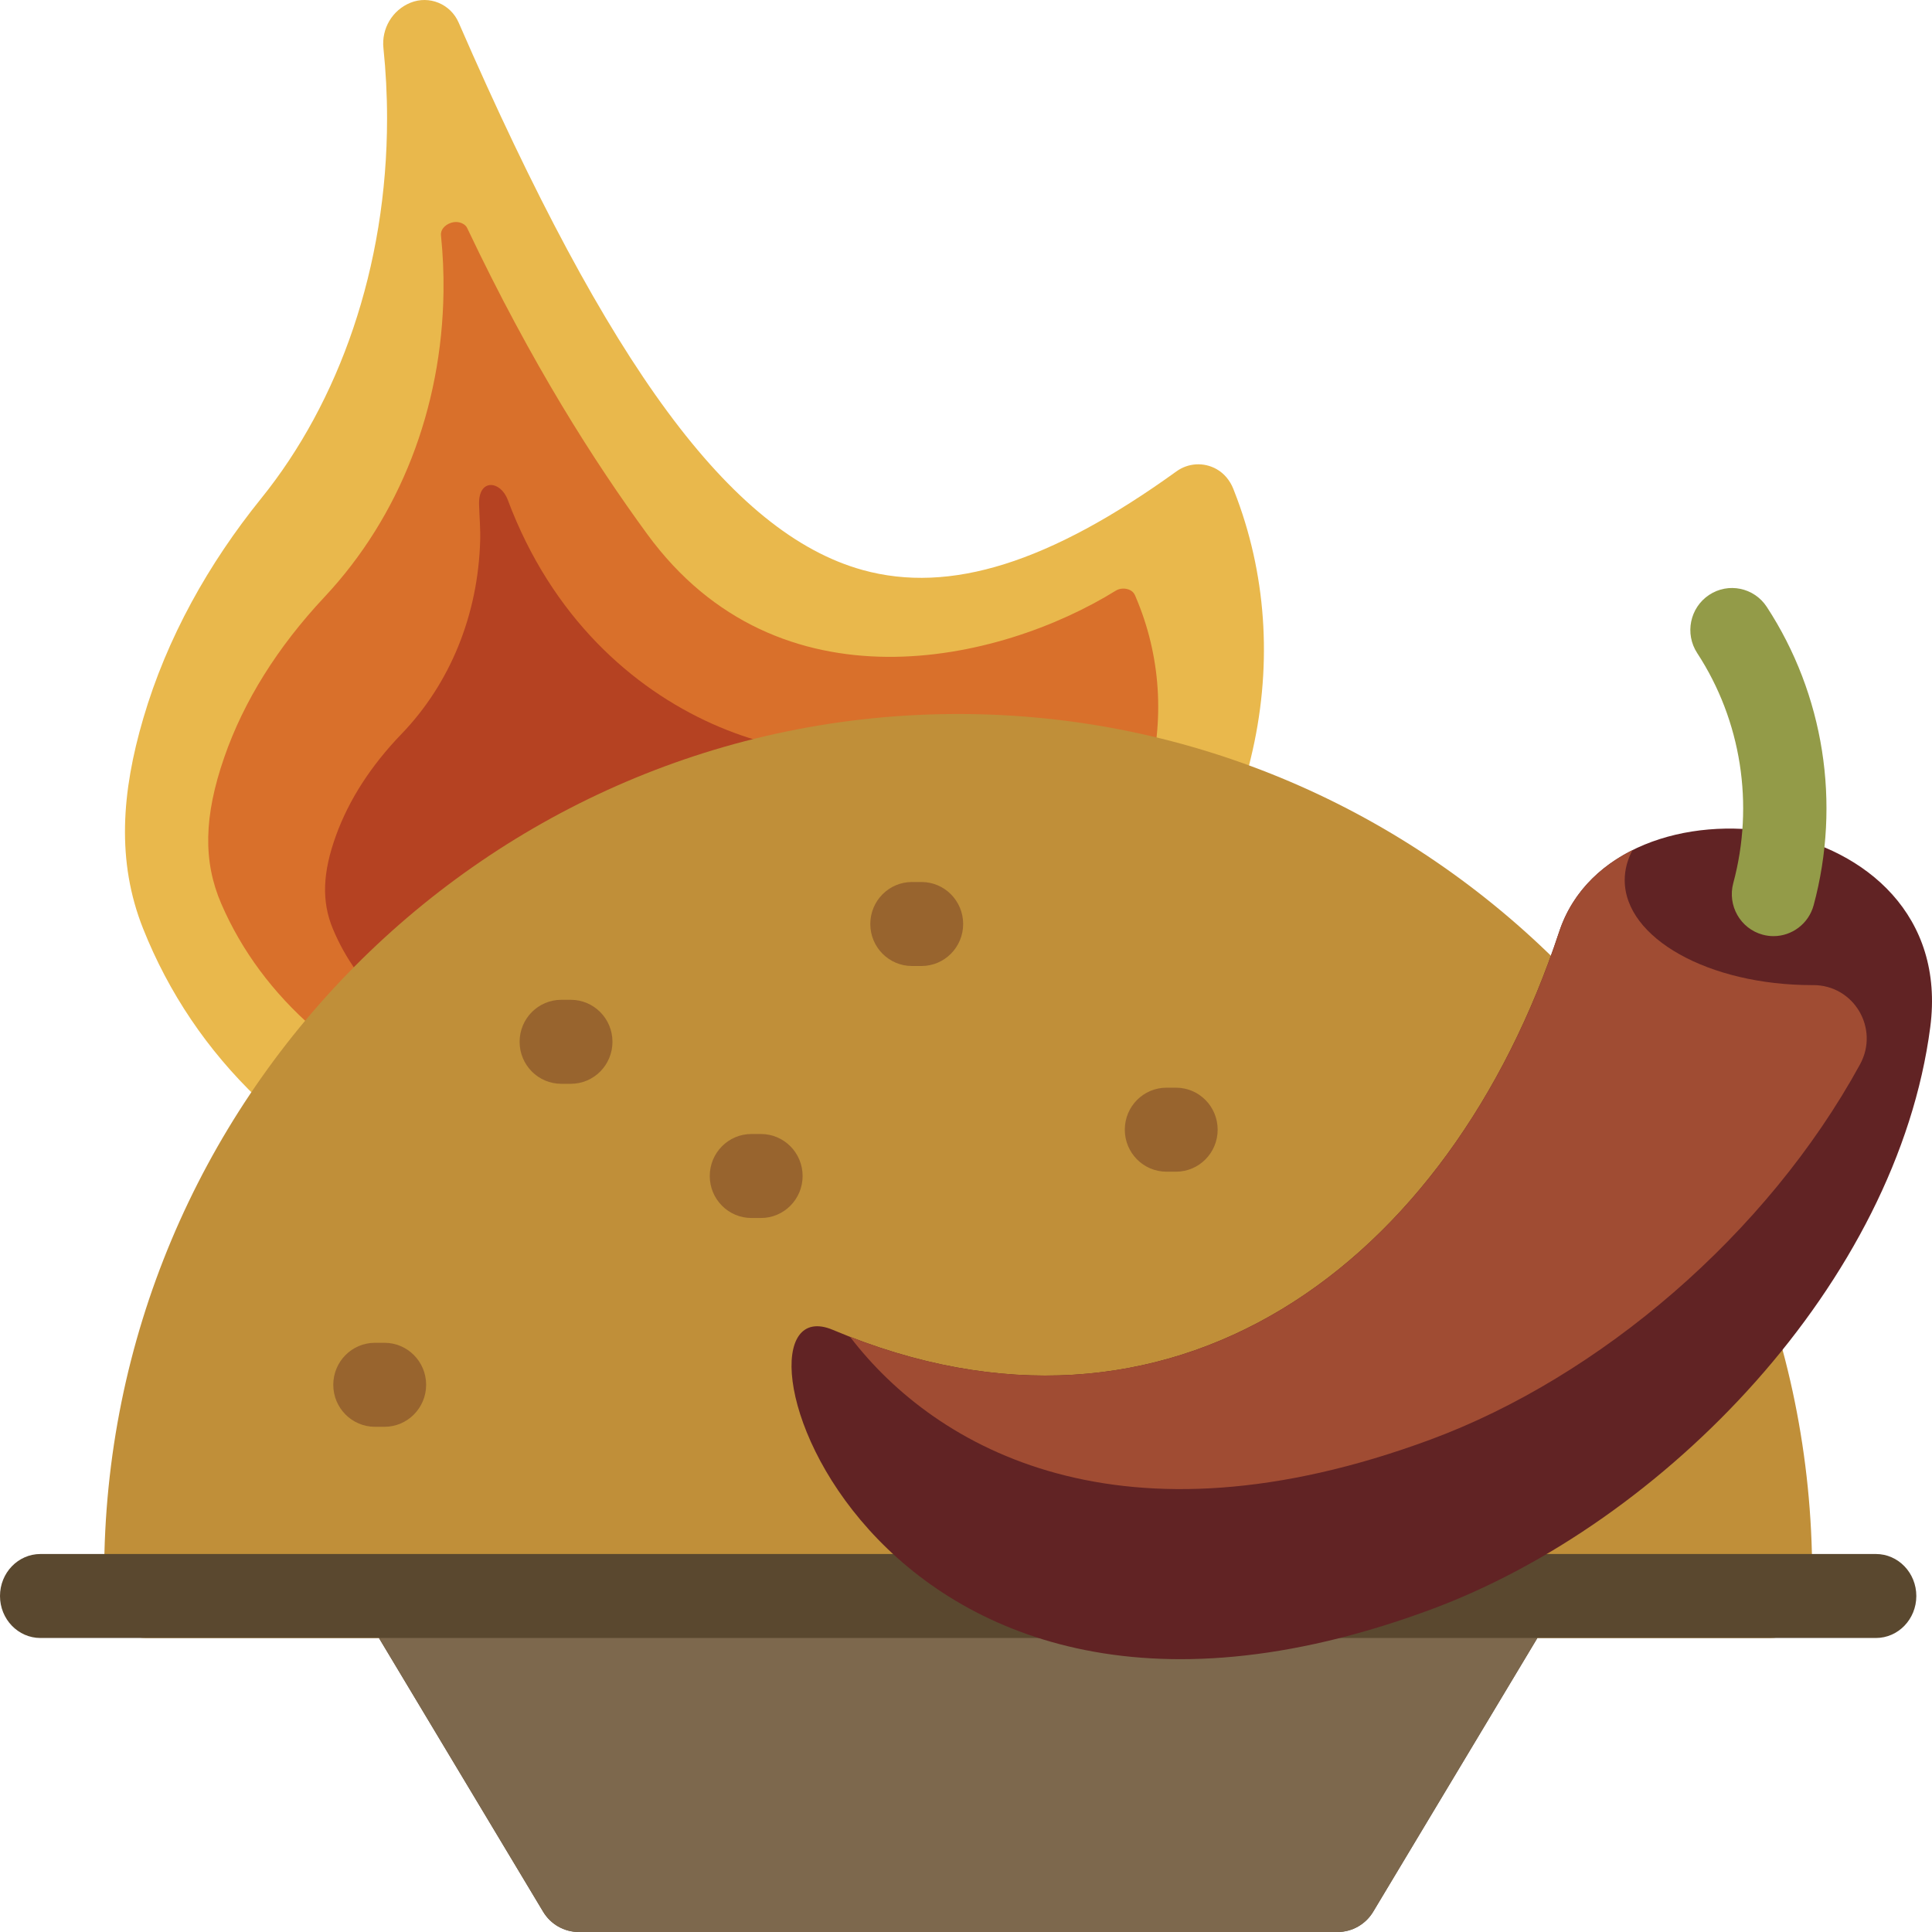
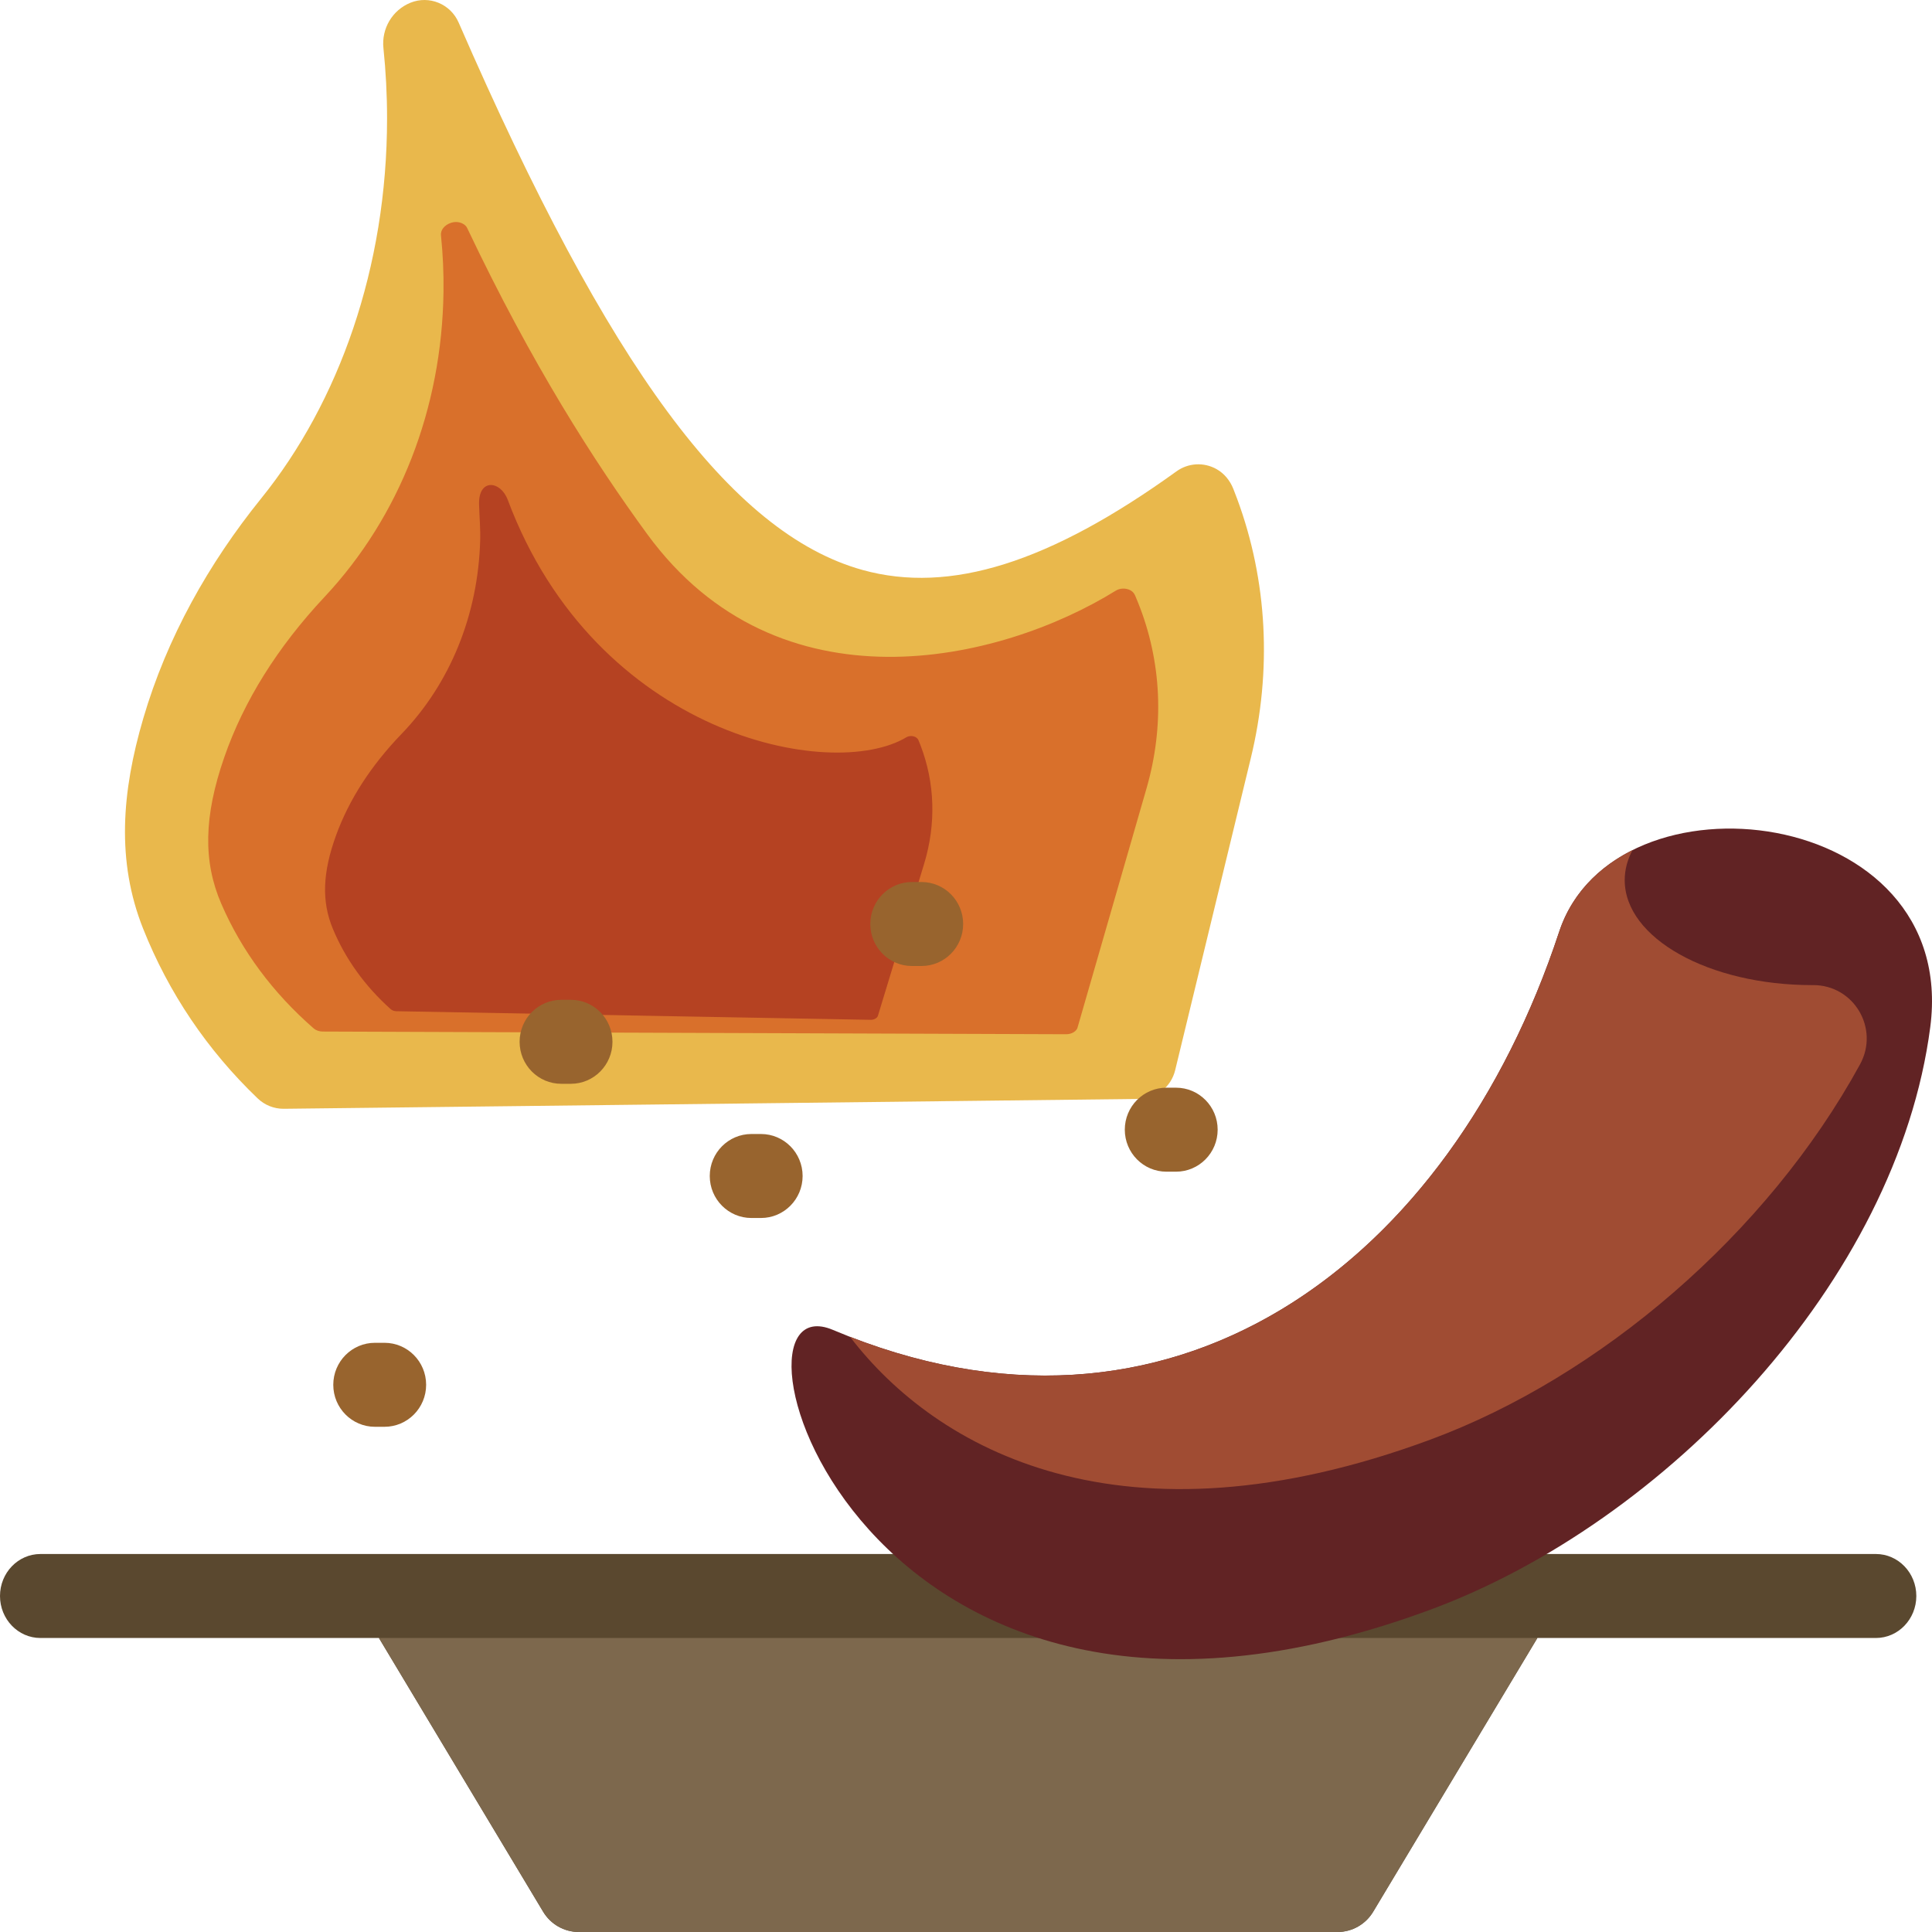
<svg xmlns="http://www.w3.org/2000/svg" id="Layer_1" x="0px" y="0px" viewBox="0 0 512.001 512.001" style="enable-background:new 0 0 512.001 512.001;" xml:space="preserve">
  <path style="fill:#E9B84C;" d="M331.48,200.914l-20.046,82.694c-1.074,4.433-4.991,7.569-9.517,7.621l-226.687,2.612 c-0.038,0-0.076,0-0.114,0c-2.54,0-4.984-0.983-6.827-2.749c-13.364-12.8-23.581-27.942-30.368-45.005 c-7.109-17.873-5.667-36.237,0.049-55.71c6.281-21.403,17.292-41.013,31.27-58.321c20.55-25.445,33.335-61.149,33.335-100.689 c0-6.315-0.329-12.532-0.963-18.625c-0.539-5.177,2.376-10.084,7.168-12.021l0,0c4.966-2.01,10.617,0.322,12.768,5.261 c20.085,46.157,38.186,79.886,55.339,103.118c17.253,23.368,34.173,37.091,51.724,41.955c23.12,6.407,49.548-1.9,83.172-26.145 c3.075-2.218,7.199-2.512,10.618-0.589c2.039,1.146,3.576,3.042,4.442,5.229c0.354,0.894,0.696,1.789,1.028,2.686 C335.876,153.887,337.125,177.635,331.48,200.914z" />
  <path style="fill:#D9702B;" d="M86.007,158.192c19.909-21.24,31.104-49.944,31.524-80.826c0.069-5-0.157-10.045-0.67-14.998 c-0.145-1.394,0.916-2.726,2.64-3.317c0.443-0.151,0.887-0.219,1.316-0.219c1.362,0,2.556,0.687,2.967,1.554 c17.161,36.163,33.713,61.962,47.712,81.135c34.825,47.697,93.377,34.101,124.209,15.003c1.099-0.681,2.639-0.726,3.829-0.111 c0.562,0.289,1.007,0.765,1.253,1.336c0.279,0.65,0.551,1.301,0.813,1.953c6.259,15.586,7.031,32.617,2.235,49.249l-18.283,63.393 c-0.244,0.844-1.381,1.739-3.012,1.739c-0.004,0-0.01,0-0.016,0l-197.038-0.711c-0.906-0.012-1.77-0.319-2.369-0.841 c-10.849-9.461-19.081-20.568-24.469-33.012c-4.866-11.245-4.627-23.214,0.777-38.807C64.591,185.805,73.534,171.5,86.007,158.192z" />
  <path style="fill:#B54222;" d="M106.403,194.509c12.895-13.367,20.299-31.575,20.848-51.272c0.089-3.189-0.2-6.399-0.292-9.574 c-0.197-6.913,5.668-6.357,7.6-1.2c23.397,62.439,85.794,74.824,105.639,62.926c0.707-0.424,1.69-0.439,2.444-0.036 c0.356,0.189,0.636,0.498,0.787,0.864c0.173,0.417,0.339,0.835,0.501,1.253c3.851,10.002,4.188,20.873,0.976,31.439l-12.242,40.273 c-0.164,0.536-0.897,1.096-1.938,1.081c-0.003,0-0.007,0-0.01,0l-125.697-2.28c-0.578-0.017-1.125-0.22-1.503-0.559 c-6.835-6.136-11.985-13.299-15.309-21.287c-3.002-7.219-2.74-14.852,0.849-24.751C92.488,211.926,98.325,202.882,106.403,194.509z" />
-   <path style="fill:#C08F39;" d="M480.245,417.392c0,1.955-0.025,3.903-0.073,5.846c-0.151,6.036-5.048,10.85-11.036,10.85H38.711 c-5.988,0-10.886-4.814-11.036-10.85c-0.049-1.942-0.073-3.891-0.073-5.846c0-125.815,101.528-228.174,226.322-228.174 S480.245,291.577,480.245,417.392z" />
  <path style="fill:#98642E;" d="M244.208,256.001h-2.529c-6.097,0-11.04-4.983-11.04-11.13c0-6.147,4.943-11.13,11.04-11.13h2.529 c6.097,0,11.04,4.983,11.04,11.13C255.248,251.018,250.305,256.001,244.208,256.001z M162.311,276.089 c0-6.147-4.943-11.13-11.04-11.13h-2.529c-6.097,0-11.04,4.983-11.04,11.13c0,6.147,4.943,11.13,11.04,11.13h2.529 C157.369,287.22,162.311,282.236,162.311,276.089z M212.702,311.653c0-6.147-4.943-11.13-11.04-11.13h-2.529 c-6.097,0-11.04,4.983-11.04,11.13c0,6.147,4.943,11.13,11.04,11.13h2.529C207.759,322.784,212.702,317.8,212.702,311.653z  M322.693,299.38c0-6.147-4.943-11.13-11.04-11.13h-2.529c-6.097,0-11.04,4.983-11.04,11.13s4.943,11.13,11.04,11.13h2.529 C317.75,310.51,322.693,305.527,322.693,299.38z M112.931,366.986c0-6.147-4.943-11.13-11.04-11.13h-2.529 c-6.097,0-11.04,4.983-11.04,11.13c0,6.147,4.943,11.13,11.04,11.13h2.529C107.988,378.116,112.931,373.133,112.931,366.986z" />
  <path style="fill:#5A482F;" d="M507.846,422.957c0,6.147-4.799,11.13-10.72,11.13h-89.701l-43.522,72.544 c-2,3.334-5.583,5.369-9.446,5.369H153.39c-3.864,0-7.446-2.037-9.446-5.369l-43.522-72.544H10.72c-5.92,0-10.72-4.983-10.72-11.13 s4.799-11.13,10.72-11.13h486.407C503.046,411.827,507.846,416.81,507.846,422.957z" />
  <path style="fill:#7D684D;" d="M100.422,434.088h307.004l-43.522,72.544c-2,3.334-5.583,5.369-9.446,5.369H153.39 c-3.864,0-7.446-2.037-9.446-5.369L100.422,434.088z" />
  <path style="fill:#612324;" d="M220.705,352.426c89.718,37.855,163.418-17.292,192.489-105.488 c14.637-44.404,106.037-33.88,98.349,25.237c-8.764,67.366-70.172,131.365-132.476,154.41 C226.646,482.967,187.588,338.452,220.705,352.426L220.705,352.426z" />
-   <path style="fill:#939B48;" d="M480.646,239.865c-1.333,4.957-5.787,8.22-10.648,8.22c-0.956,0-1.928-0.126-2.896-0.391 c-5.885-1.608-9.362-7.722-7.766-13.656c5.61-20.855,2.127-43.074-9.557-60.957c-3.354-5.133-1.945-12.036,3.148-15.418 c5.092-3.383,11.94-1.961,15.293,3.173C483.382,184.048,487.912,212.853,480.646,239.865z" />
  <path style="fill:#A04C33;" d="M480.503,261.061c10.783-0.031,17.629,11.487,12.425,21.008 c-24.613,45.025-69.002,82.849-113.861,99.443c-81.78,30.25-130.922,2.667-153.795-27.238 c87.647,34.115,159.347-20.64,187.922-107.335c3.281-9.953,10.423-17.141,19.436-21.645c-1.337,2.518-2.065,5.181-2.065,7.943 c0,15.368,22.243,27.826,49.681,27.826C480.331,261.061,480.417,261.061,480.503,261.061z" />
  <g />
  <g />
  <g />
  <g />
  <g />
  <g />
  <g />
  <g />
  <g />
  <g />
  <g />
  <g />
  <g />
  <g />
  <g />
</svg>